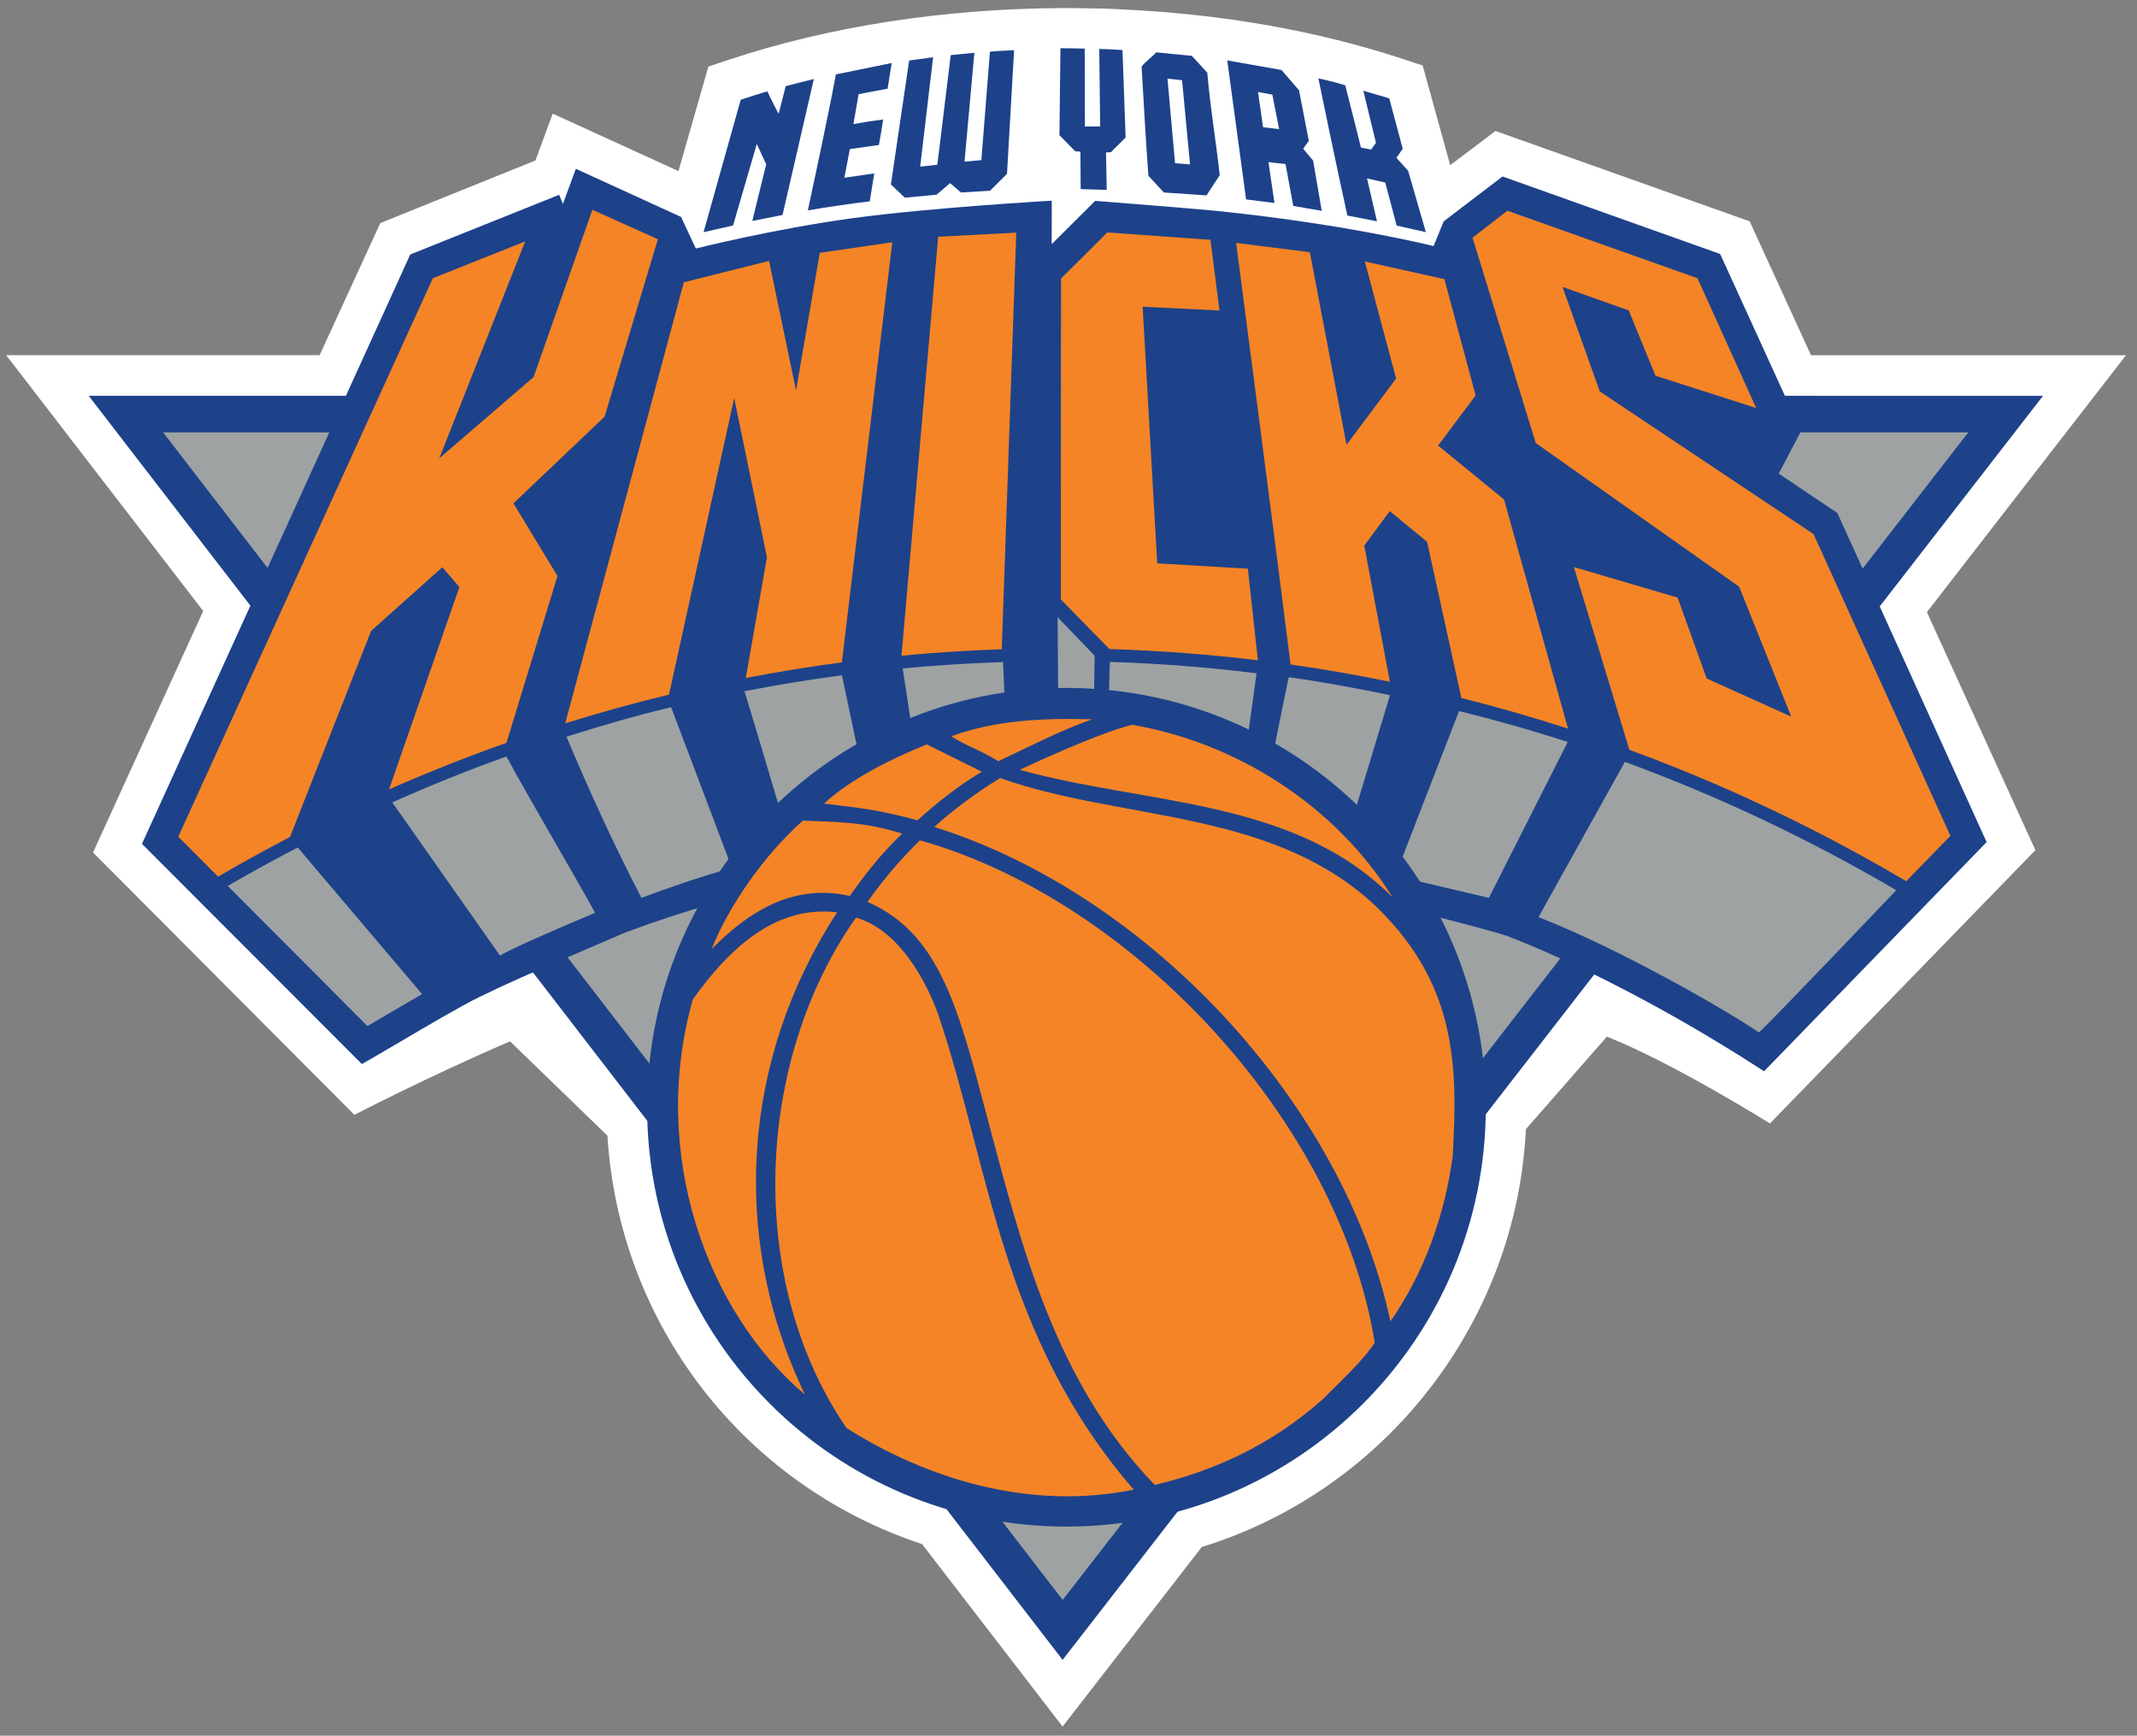
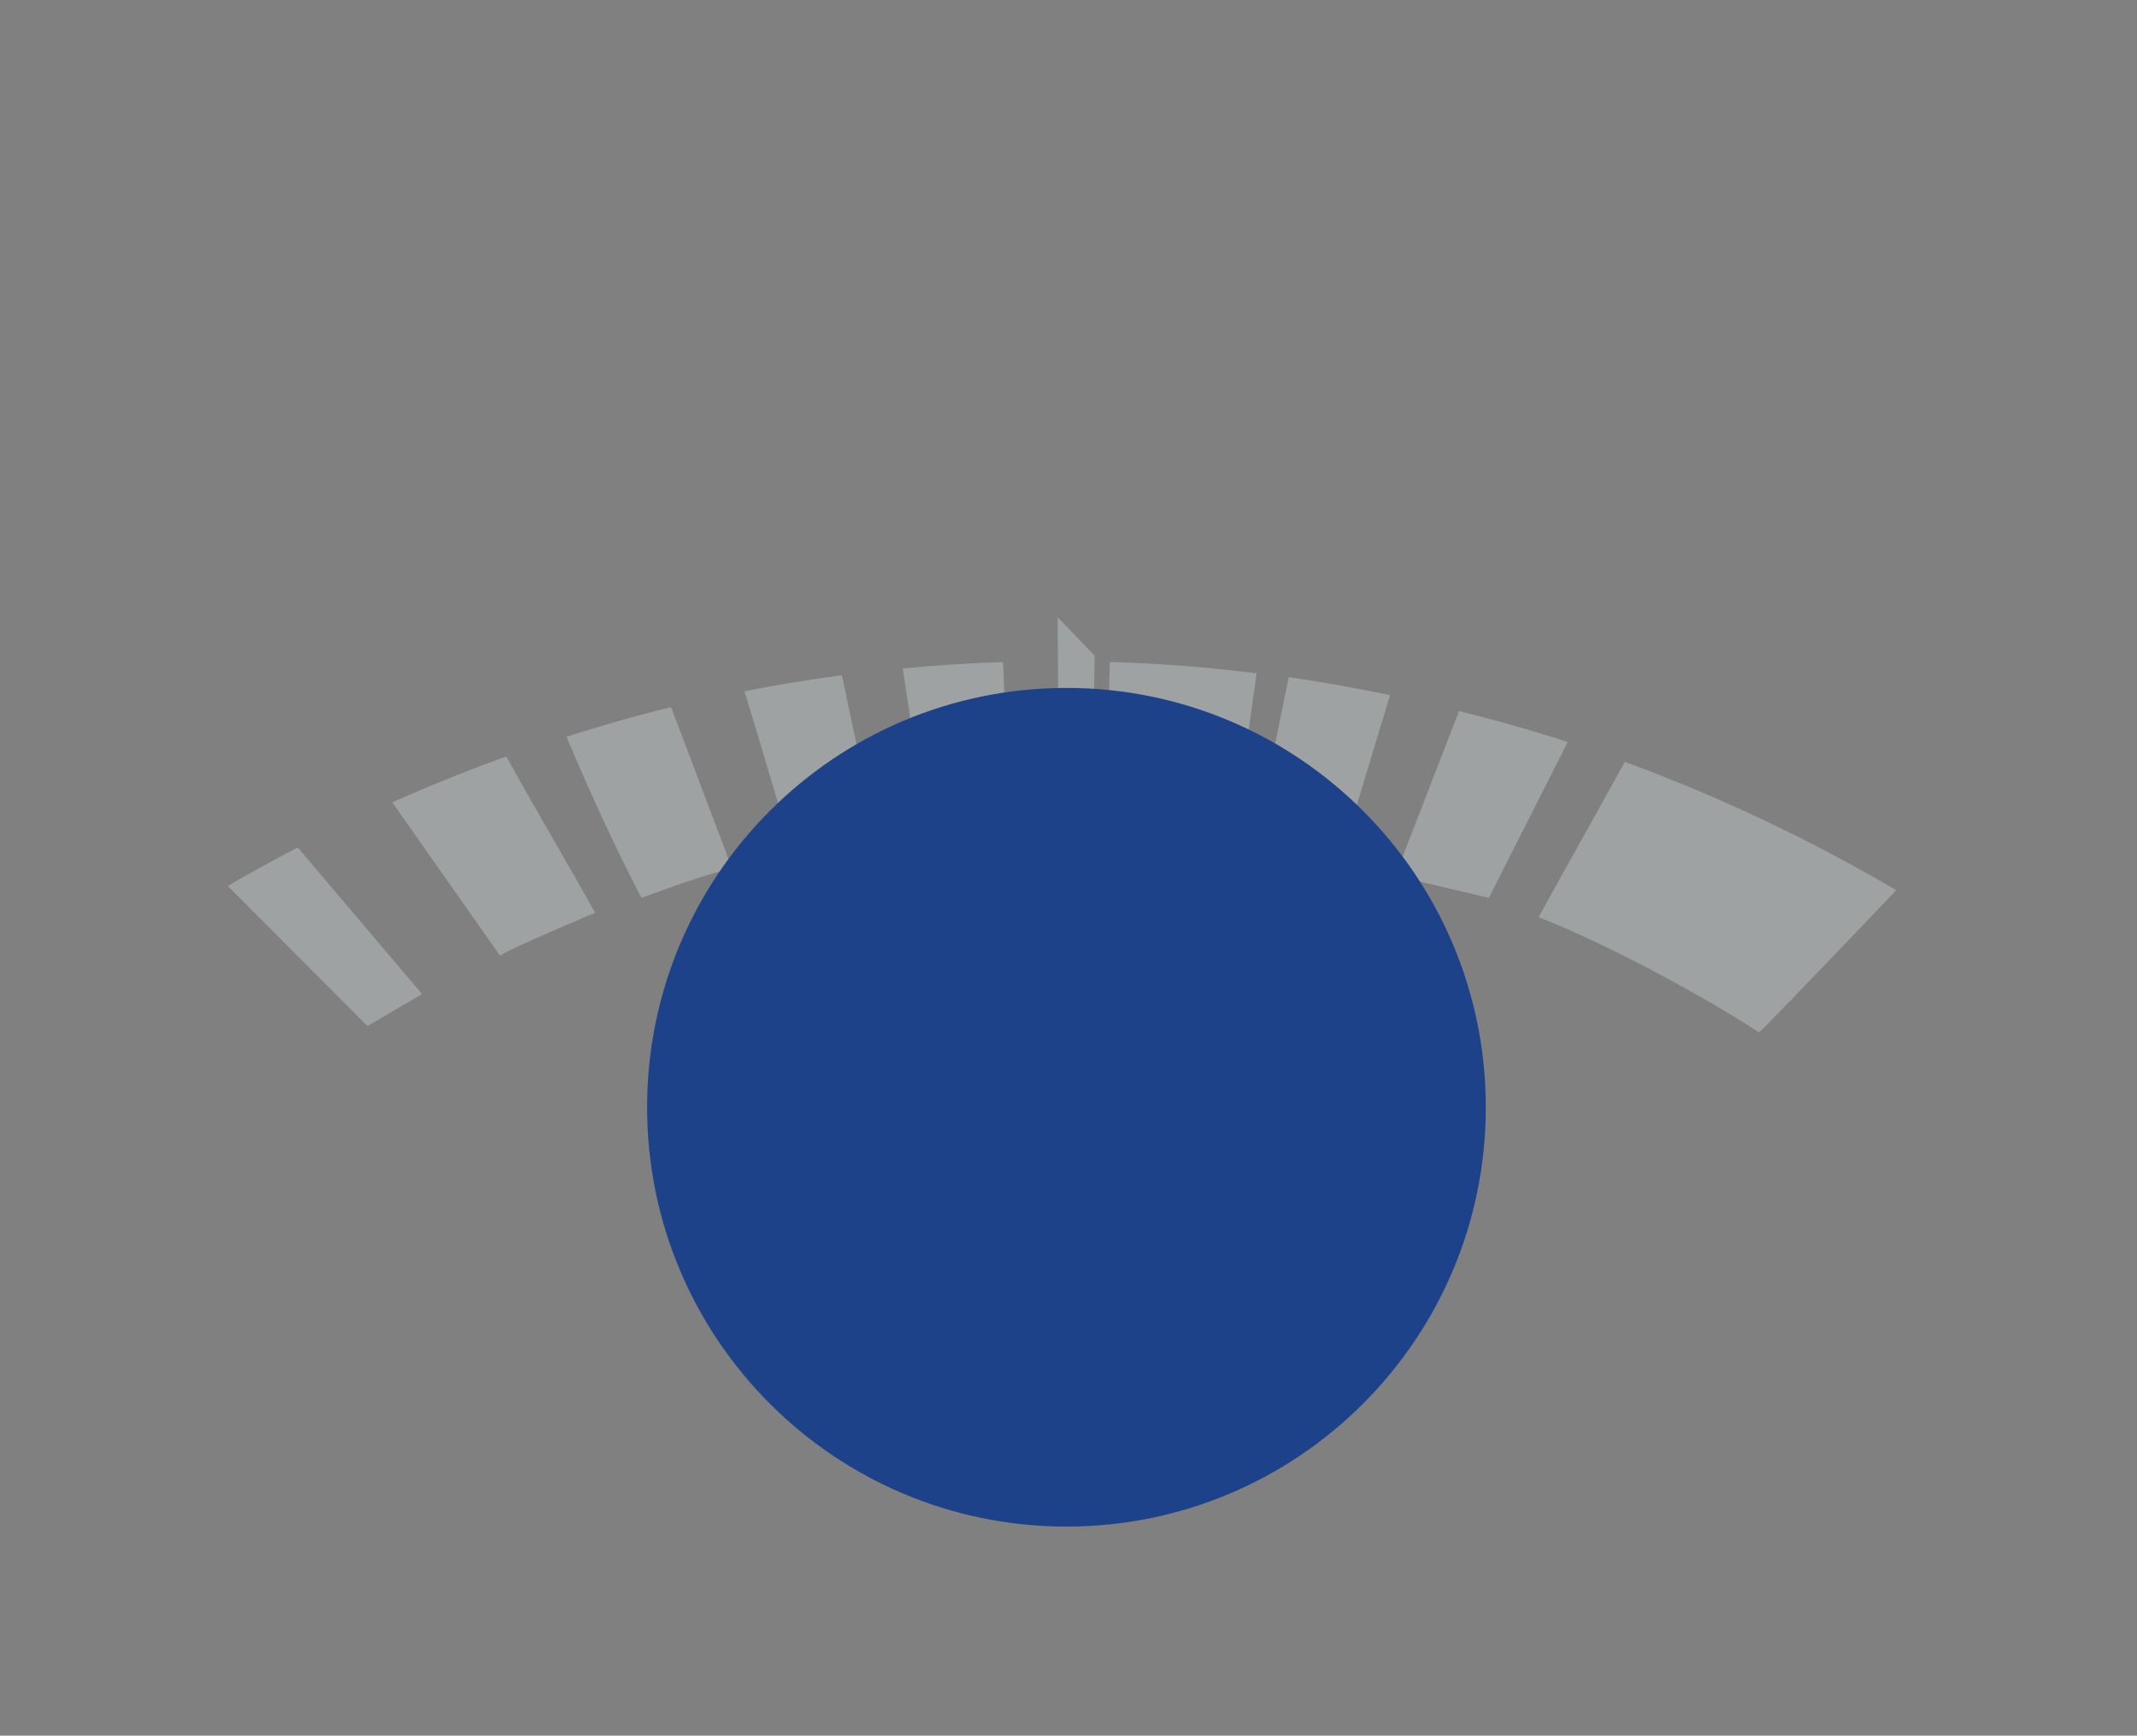
<svg xmlns="http://www.w3.org/2000/svg" height="203.06" viewBox="0 0 250 203.059" width="250">
  <rect x="0" y="0" width="250" height="203.059" fill="#808080" stroke="none" />
  <g transform="matrix(1.25 0 0 -1.25 -125.48 427.68)">
    <g transform="matrix(2.267 0 0 2.267 -252.3 -328.71)">
-       <path d="m199.44 224.64-5.8 7.532c-7.379 2.435-12.515 9.104-12.99 16.862l-4.021 3.896c-3.421-1.474-6.425-3.035-6.425-3.035l-10.79 10.83 4.548 9.97-8.133 10.562h12.939l2.505 5.455 6.406 2.585 0.711 1.933 5.192-2.372 1.235 4.315 0.847 0.282c4.107 1.368 8.84 2.105 13.685 2.132 0.139 0.009 1.679-0.018 1.715-0.018 0.181 0 0.937-0.041 0.937-0.041 4.099-0.198 7.949-0.88 11.445-2.028l0.859-0.283 1.137-4.115 1.869 1.412 10.495-3.731 2.532-5.528h13.004l-8.22-10.605 4.479-9.827-10.959-11.284s-3.977 2.492-6.731 3.585l-3.345-3.821c-0.377-7.943-5.782-14.91-13.378-17.249l-5.748-7.414z" fill="#fff" />
-       <path d="m55.564 3.086-0.051 4.488 0.812 0.83 0.27 0.02 0.014 1.934 1.344 0.039-0.037-1.93 0.252-0.014 0.76-0.758-0.162-4.514c-0.371-0.031-1.199-0.059-1.199-0.059l0.047 4-0.787 0.006-0.012-4.023s-0.815-0.02-1.25-0.02zm-2.394 0.105c-0.454 0.028-0.724 0.02-1.244 0.076l-0.443 5.594-0.869 0.078 0.508-5.617-1.219 0.119-0.691 5.658-0.885 0.098 0.666-5.646-1.236 0.17-0.941 6.394 0.717 0.684 1.635-0.152 0.705-0.6 0.557 0.484 1.502-0.09 0.875-0.871 0.365-6.379zm7.336 0.109c-0.242 0.263-0.553 0.471-0.754 0.736 0.115 1.879 0.21 3.763 0.352 5.631l0.795 0.865 2.203 0.148 0.682-1.041c-0.185-1.709-0.488-3.464-0.643-5.295l-0.799-0.865-1.836-0.18zm3.666 0.414 0.973 7.176 1.465 0.182-0.312-2.107 0.881 0.098 0.4 2.162 1.469 0.254l-0.444-2.594-0.514-0.613 0.291-0.404-0.504-2.611-0.906-1.047-2.799-0.494zm-17.315 0.137-2.882 0.586c-0.287 1.655-1.445 7.018-1.445 7.018 1.034-0.18 2.117-0.334 3.193-0.467 0.077-0.445 0.23-1.441 0.23-1.441l-1.539 0.225 0.283-1.478 1.5-0.215c0.1-0.545 0.128-0.741 0.219-1.316-0.652 0.086-0.987 0.139-1.536 0.238l0.271-1.545 1.494-0.281 0.211-1.322zm22.018 0.789s0.964 4.696 1.496 7.08l1.527 0.299-0.512-2.213 0.939 0.211 0.588 2.223 1.508 0.338-0.916-3.17-0.604-0.664 0.326-0.469-0.695-2.603c-0.69-0.209-1.338-0.391-1.338-0.391l0.652 2.688-0.252 0.348-0.523-0.105c0-0-0.537-2.161-0.81-3.211-0.613-0.198-1.387-0.359-1.387-0.359zm-7.787 0.014 0.752 0.084 0.412 4.344-0.773-0.061-0.391-4.367zm-18.25 0.025c-0.485 0.109-1.449 0.365-1.449 0.365l-0.369 1.428s-0.41-0.775-0.58-1.16c-0.463 0.139-0.853 0.257-1.375 0.434-0.635 2.279-1.284 4.558-1.918 6.836l1.523-0.348 1.225-4.207 0.484 1.049-0.715 2.924 1.559-0.307 1.615-7.013zm22.922 0.666 0.74 0.137 0.348 1.779-0.828-0.096-0.26-1.82zm-60.342 15.679 50.258 65.235 50.594-65.233-100.85-0.002z" transform="matrix(.8 0 0 -.8 154.9 296.4)" fill="#1d428a" />
-       <path d="m236.83 278.07-37.385-48.203-37.138 48.204 74.523-0.001z" fill="#9ea2a2" />
-       <path d="m231.44 274.71-0.013 0.032-0.028 0.018-2.393 1.608 0.891 1.702 0.027 0.052-0.024 0.054-3.293 7.216-0.022 0.044-0.046 0.017-8.875 3.161-0.061 0.022-0.053-0.04-2.354-1.796-0.024-0.019-0.012-0.03-0.404-0.988s-3.679 0.924-9.083 1.464c-0.551 0.055-2.021 0.176-4.369 0.361l-0.228 0.018-0.237 0.018-0.055 0.004-0.039-0.039-1.754-1.747 0.002 1.794s-4.975-0.281-8.233-0.724c-3.257-0.444-6.462-1.25-6.462-1.25l-0.589 1.262-0.019 0.04-0.039 0.018-4.188 1.917-0.118 0.053-0.044-0.121-0.488-1.326-0.11 0.266-0.046 0.109-0.11-0.045-5.993-2.402-0.044-0.019-0.021-0.044-11.055-24.288 9.077-9.09 0.423 0.24c0.273 0.156 0.66 0.386 1.098 0.642 1.098 0.648 2.602 1.533 3.32 1.88l0.147 0.07c0.929 0.449 1.396 0.676 5.808 2.564l0.369 0.138c0.004 0.001 0.495 0.192 1.404 0.493 2.423 0.806 8.717 2.679 14.817 2.679h0.069c0.244 0 0.486-0.004 0.73-0.011 4.143-0.114 8.986-0.995 12.318-1.712 3.207-0.692 5.62-1.356 6.306-1.549l0.461-0.142c3.034-1.172 6.745-3.109 10.181-5.31l0.437-0.281 9.188 9.462-6.147 13.555z" fill="#1d428a" />
      <path d="m55.418 32.451 0.033 4.467 1.838 0.066 0.041-2.547-1.912-1.986zm2.699 2.307c-0.037 0.748-0.038 1.799-0.088 2.352 1.289 0.151 2.668 0.574 3.881 0.914 1.097 0.265 2.278 0.736 3.244 1.166l0.531-3.846c-2.548-0.314-4.96-0.505-7.568-0.586zm-5.512 0.006c-1.739 0.059-3.466 0.168-5.18 0.33 0.149 0.975 0.372 2.432 0.525 3.447 0 0 1.585-0.928 4.756-1.279l-0.102-2.498zm-8.318 0.682c-1.691 0.224-3.367 0.502-5.027 0.824 0.636 2.069 1.447 4.846 2.082 6.936 1.476-1.099 2.364-2.228 3.918-3.174-0.295-1.397-0.686-3.206-0.973-4.586zm23.057 0.1-0.904 4.418c1.44 0.834 2.562 1.776 3.85 3.027l0.252 0.193 2.029-6.711c-1.748-0.361-3.444-0.676-5.227-0.928zm-31.871 1.547c-1.899 0.459-3.55 0.942-5.4 1.525 1.17 2.781 2.479 5.647 3.869 8.315 1.262-0.465 3.024-1.1 4.67-1.539l-3.139-8.301zm40.662 0.199-3.295 8.504 4.834 1.137 4.068-8.043c-1.875-0.611-3.685-1.116-5.607-1.598zm-49.16 2.346c-2.047 0.731-3.911 1.488-5.891 2.369l5.564 7.914c0.279-0.24 3.024-1.425 4.902-2.219-1.427-2.585-3.145-5.434-4.576-8.065zm57.717 0.277-4.457 8.014c3.851 1.495 9.236 4.512 11.379 5.951 0.988-0.945 6.346-6.569 7.082-7.342-4.455-2.614-9.135-4.835-14.004-6.623zm-68.486 4.418c-1.22 0.632-2.424 1.296-3.611 1.986l7.209 7.232c0.874-0.525 1.8-1.06 2.818-1.65l-6.416-7.568z" transform="matrix(.8 0 0 -.8 154.9 296.4)" fill="#9ea2a2" />
      <path d="m199.6 267.52c-9.562-0.001-17.312-7.752-17.312-17.314 0-9.56 7.75-17.31 17.312-17.31 9.561 0 17.312 7.75 17.312 17.31 0 9.562-7.751 17.313-17.312 17.314" fill="#1d428a" />
-       <path d="m31.41 11.426-3.035 8.633-4.865 4.189 4.434-11.193-4.766 1.902-13.137 28.822 2.055 2.061c1.219-0.711 2.455-1.394 3.709-2.045l4.188-10.639 3.676-3.285 0.879 1.023-3.631 10.443c1.985-0.875 4.006-1.676 6.059-2.402l2.633-8.611-2.272-3.75 4.703-4.471 2.75-9.16-3.379-1.518zm47.221 0.047-1.801 1.391 3.262 10.596 10.496 7.416 2.689 6.705-4.365-1.969-1.498-4.174-5.354-1.576 2.863 9.43c0.882 0.325 1.758 0.661 2.627 1.014 2.382 0.964 4.717 2.032 6.998 3.199 1.581 0.809 3.135 1.666 4.662 2.568l2.281-2.34-7.062-15.57-11.035-7.367-1.92-5.391 3.416 1.215 1.383 3.369 5.195 1.666-3.031-6.699-9.807-3.482zm-20.652 1.121-2.385 2.381-0.008 16.557 2.504 2.562c2.583 0.08 5.139 0.273 7.664 0.578l-0.518-4.725-4.678-0.277-0.752-13.242 3.965 0.193-0.465-3.647-5.328-0.381zm-4.695 0.01-4.029 0.211-1.893 21.621c1.711-0.163 3.436-0.273 5.174-0.332l0.748-21.5zm-6.396 0.496-3.742 0.545-1.227 7.1-1.391-6.682-4.398 1.102-6.121 22.762c1.765-0.551 3.55-1.047 5.357-1.484l3.363-15.305 1.69 8.219-1.092 6.229c1.634-0.314 3.282-0.583 4.947-0.803l0.01-0.002 2.603-21.68zm17.742 0.033s1.911 14.577 2.811 21.758c1.724 0.244 3.43 0.542 5.123 0.889l-1.32-7.027 1.316-1.777 1.924 1.582 1.77 8.062c1.857 0.466 3.693 0.994 5.504 1.58l-3.302-11.825-3.404-2.783 1.938-2.586-1.611-6.002-4.107-0.912 1.615 6.041-2.559 3.42-1.893-9.938-3.805-0.482zm-9.32 24.574c-1.872 0.041-3.679 0.267-5.385 0.889 0.731 0.471 1.35 0.636 2.432 1.283 1.585-0.736 3.184-1.581 4.846-2.16-0.638-0.019-1.269-0.025-1.893-0.012zm3.947 0.295c-1.97 0.504-5.789 2.322-5.789 2.322 6.489 1.816 14.136 1.446 19.236 6.582-3.013-4.827-8.143-8.001-13.447-8.904zm-10.59 1.012c-1.893 0.772-3.917 1.78-5.307 3.055 2.149 0.25 3.069 0.384 4.824 0.861 1.049-0.932 2.064-1.75 3.326-2.506l-2.844-1.41zm3.783 1.738c-1.21 0.741-2.39 1.615-3.398 2.522 11.085 3.475 21.145 14.315 23.541 25.518 1.74-2.511 2.789-5.425 3.213-8.518 0.27-4.751 0.224-9.075-4.281-13.201-5.354-4.724-12.815-4.119-19.074-6.32zm-10.174 2.195c-1.97 1.738-3.829 4.396-4.717 6.635 1.859-1.89 4.173-3.408 7.109-2.752l0.023 0.008c0.836-1.18 1.635-2.192 2.705-3.221-1.988-0.62-3.306-0.591-5.121-0.67zm6.035 1.018c-1.005 0.983-1.899 2.04-2.691 3.156l0.004 0.029c3.717 1.614 4.693 5.591 6.096 10.865 1.829 6.872 3.533 13.846 8.711 19.215 2.913-0.694 5.948-1.978 8.703-4.455 0.85-0.85 2.119-2.037 2.647-2.891-1.809-11.296-12.381-22.792-23.469-25.92zm-4.863 3.674c-2.911-0.055-5.114 2.106-6.852 4.531-2.261 7.963 0.743 16.164 5.783 20.396-3.9-8.113-3.239-17.37 1.66-24.887-0.2-0.024-0.398-0.037-0.592-0.041zm1.568 0.312c-5.215 7.378-5.707 18.731-0.492 26.342 4.211 2.665 9.492 4.263 14.822 3.182-6.838-7.905-7.423-16.595-10.062-24.443-0.345-1.025-1.728-4.35-4.268-5.08z" transform="matrix(.8 0 0 -.8 154.9 296.4)" fill="#f58426" />
    </g>
  </g>
</svg>